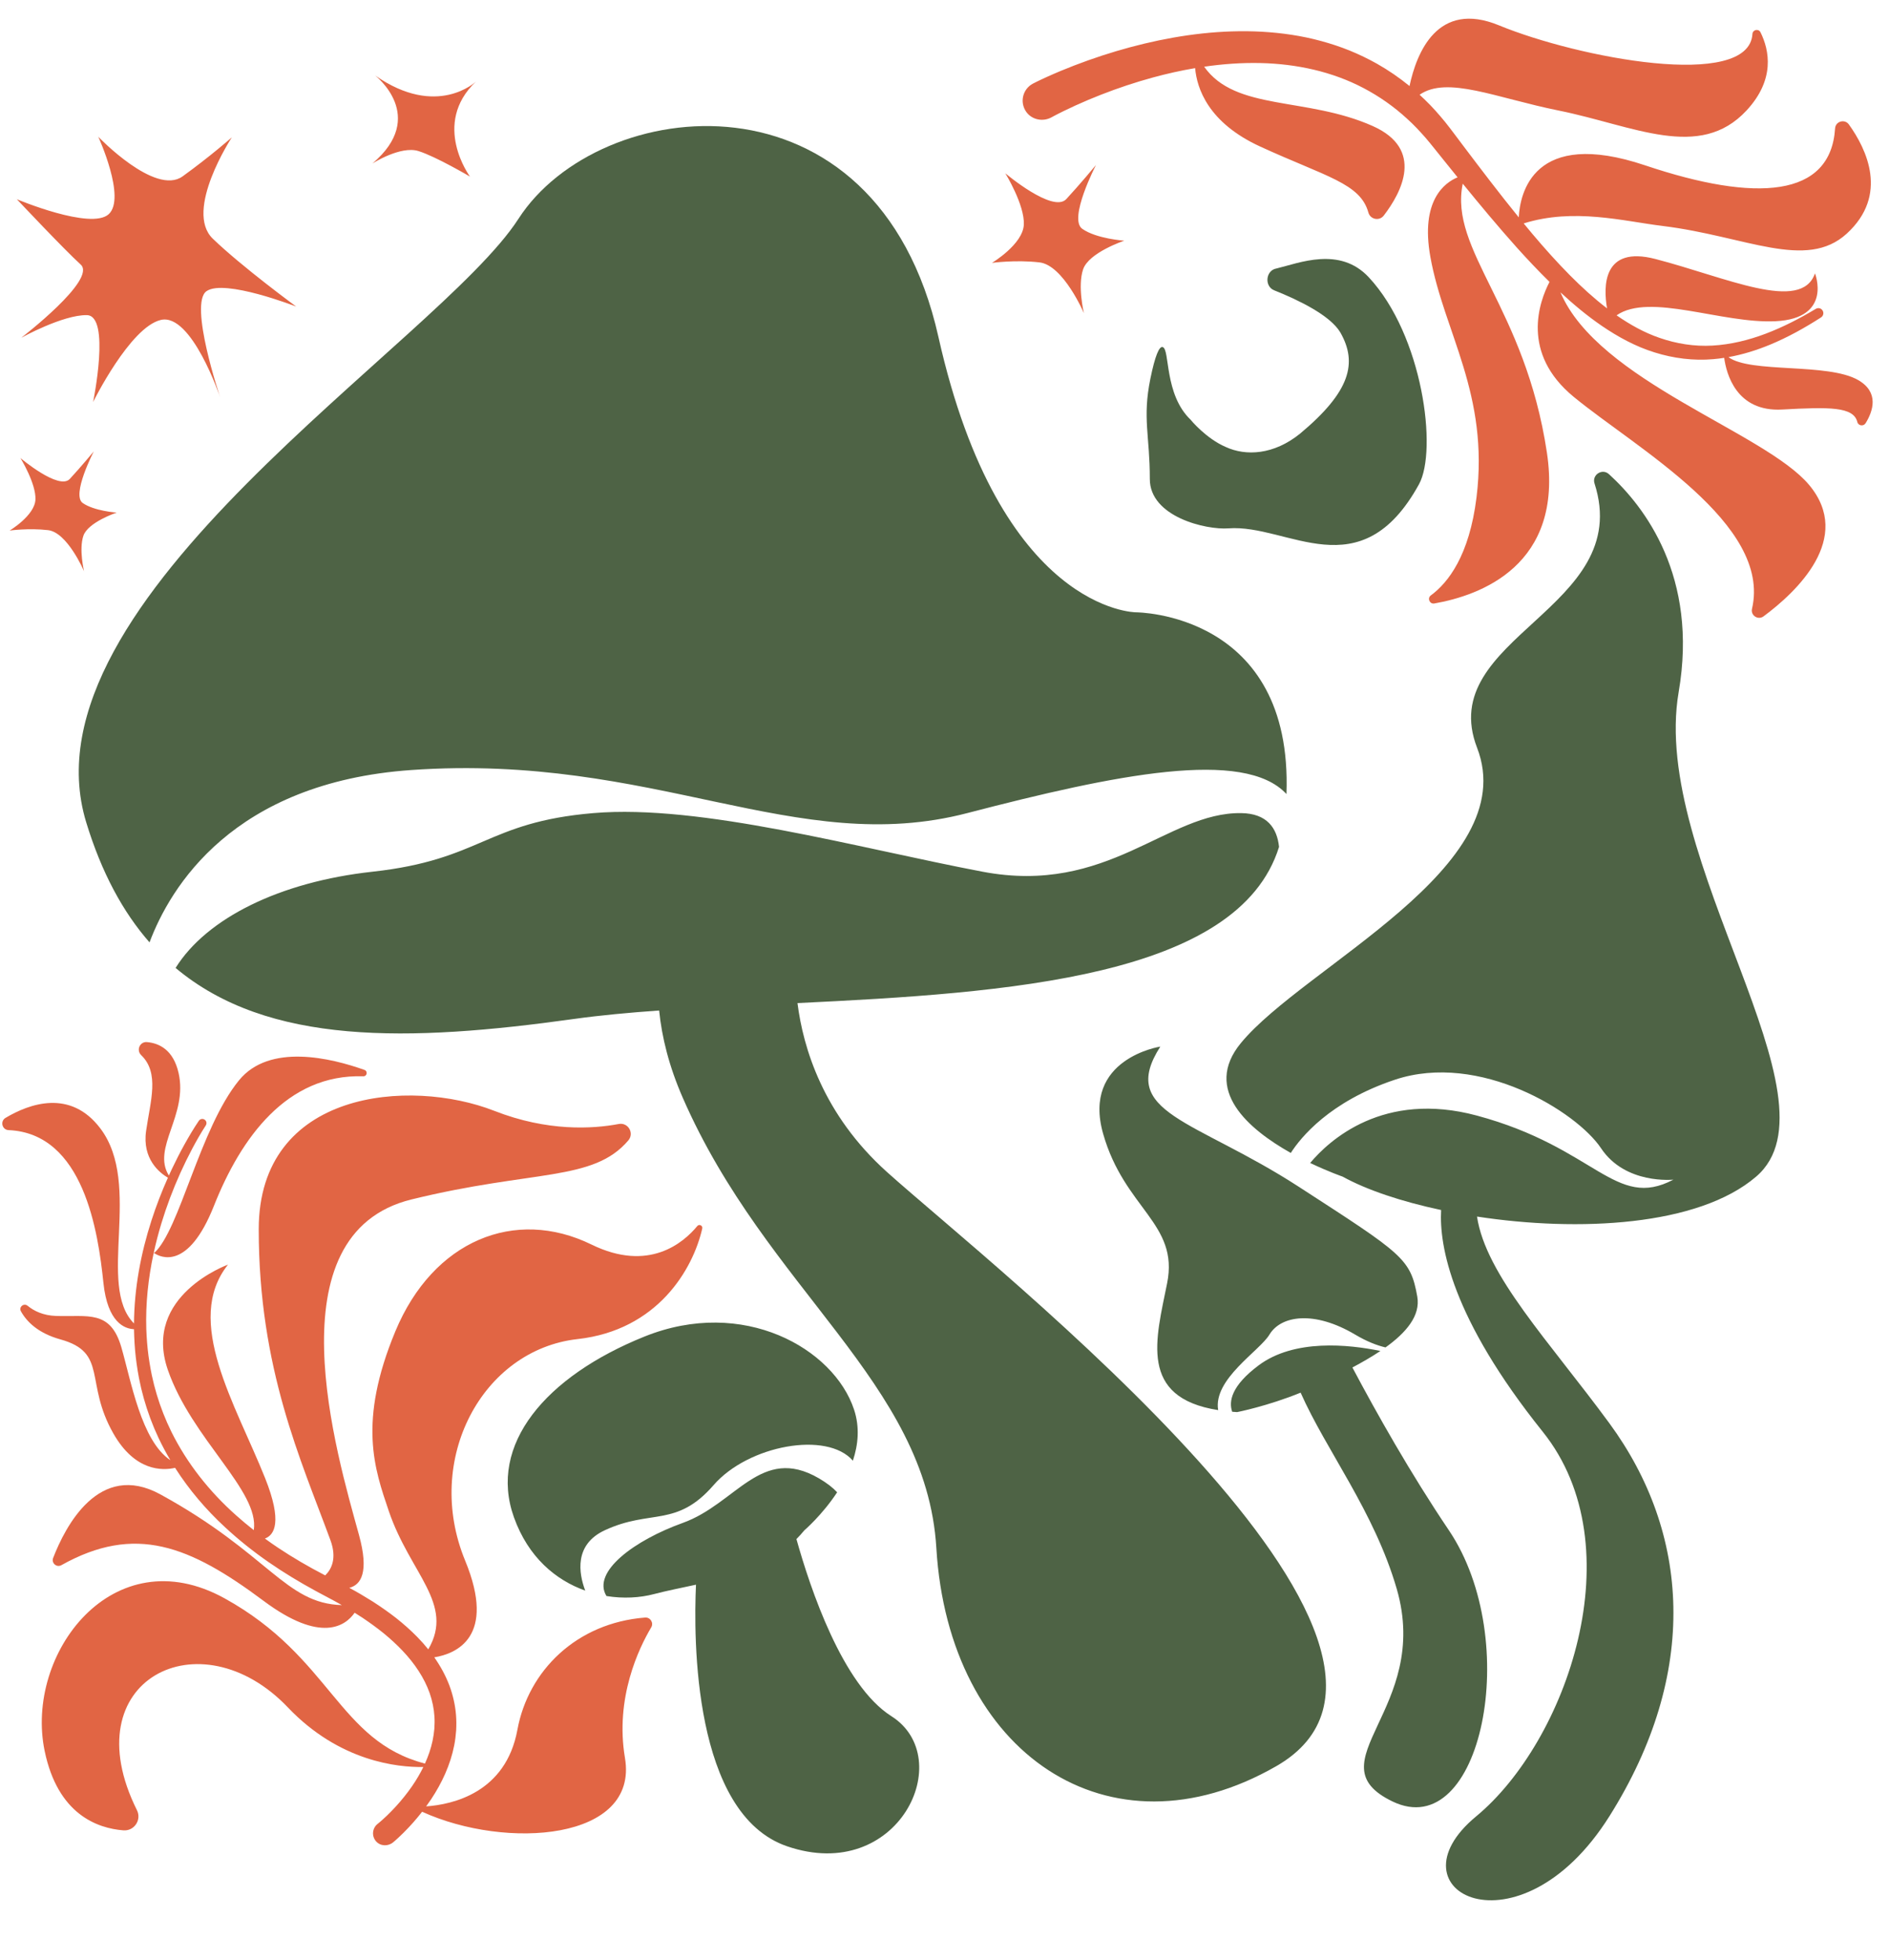
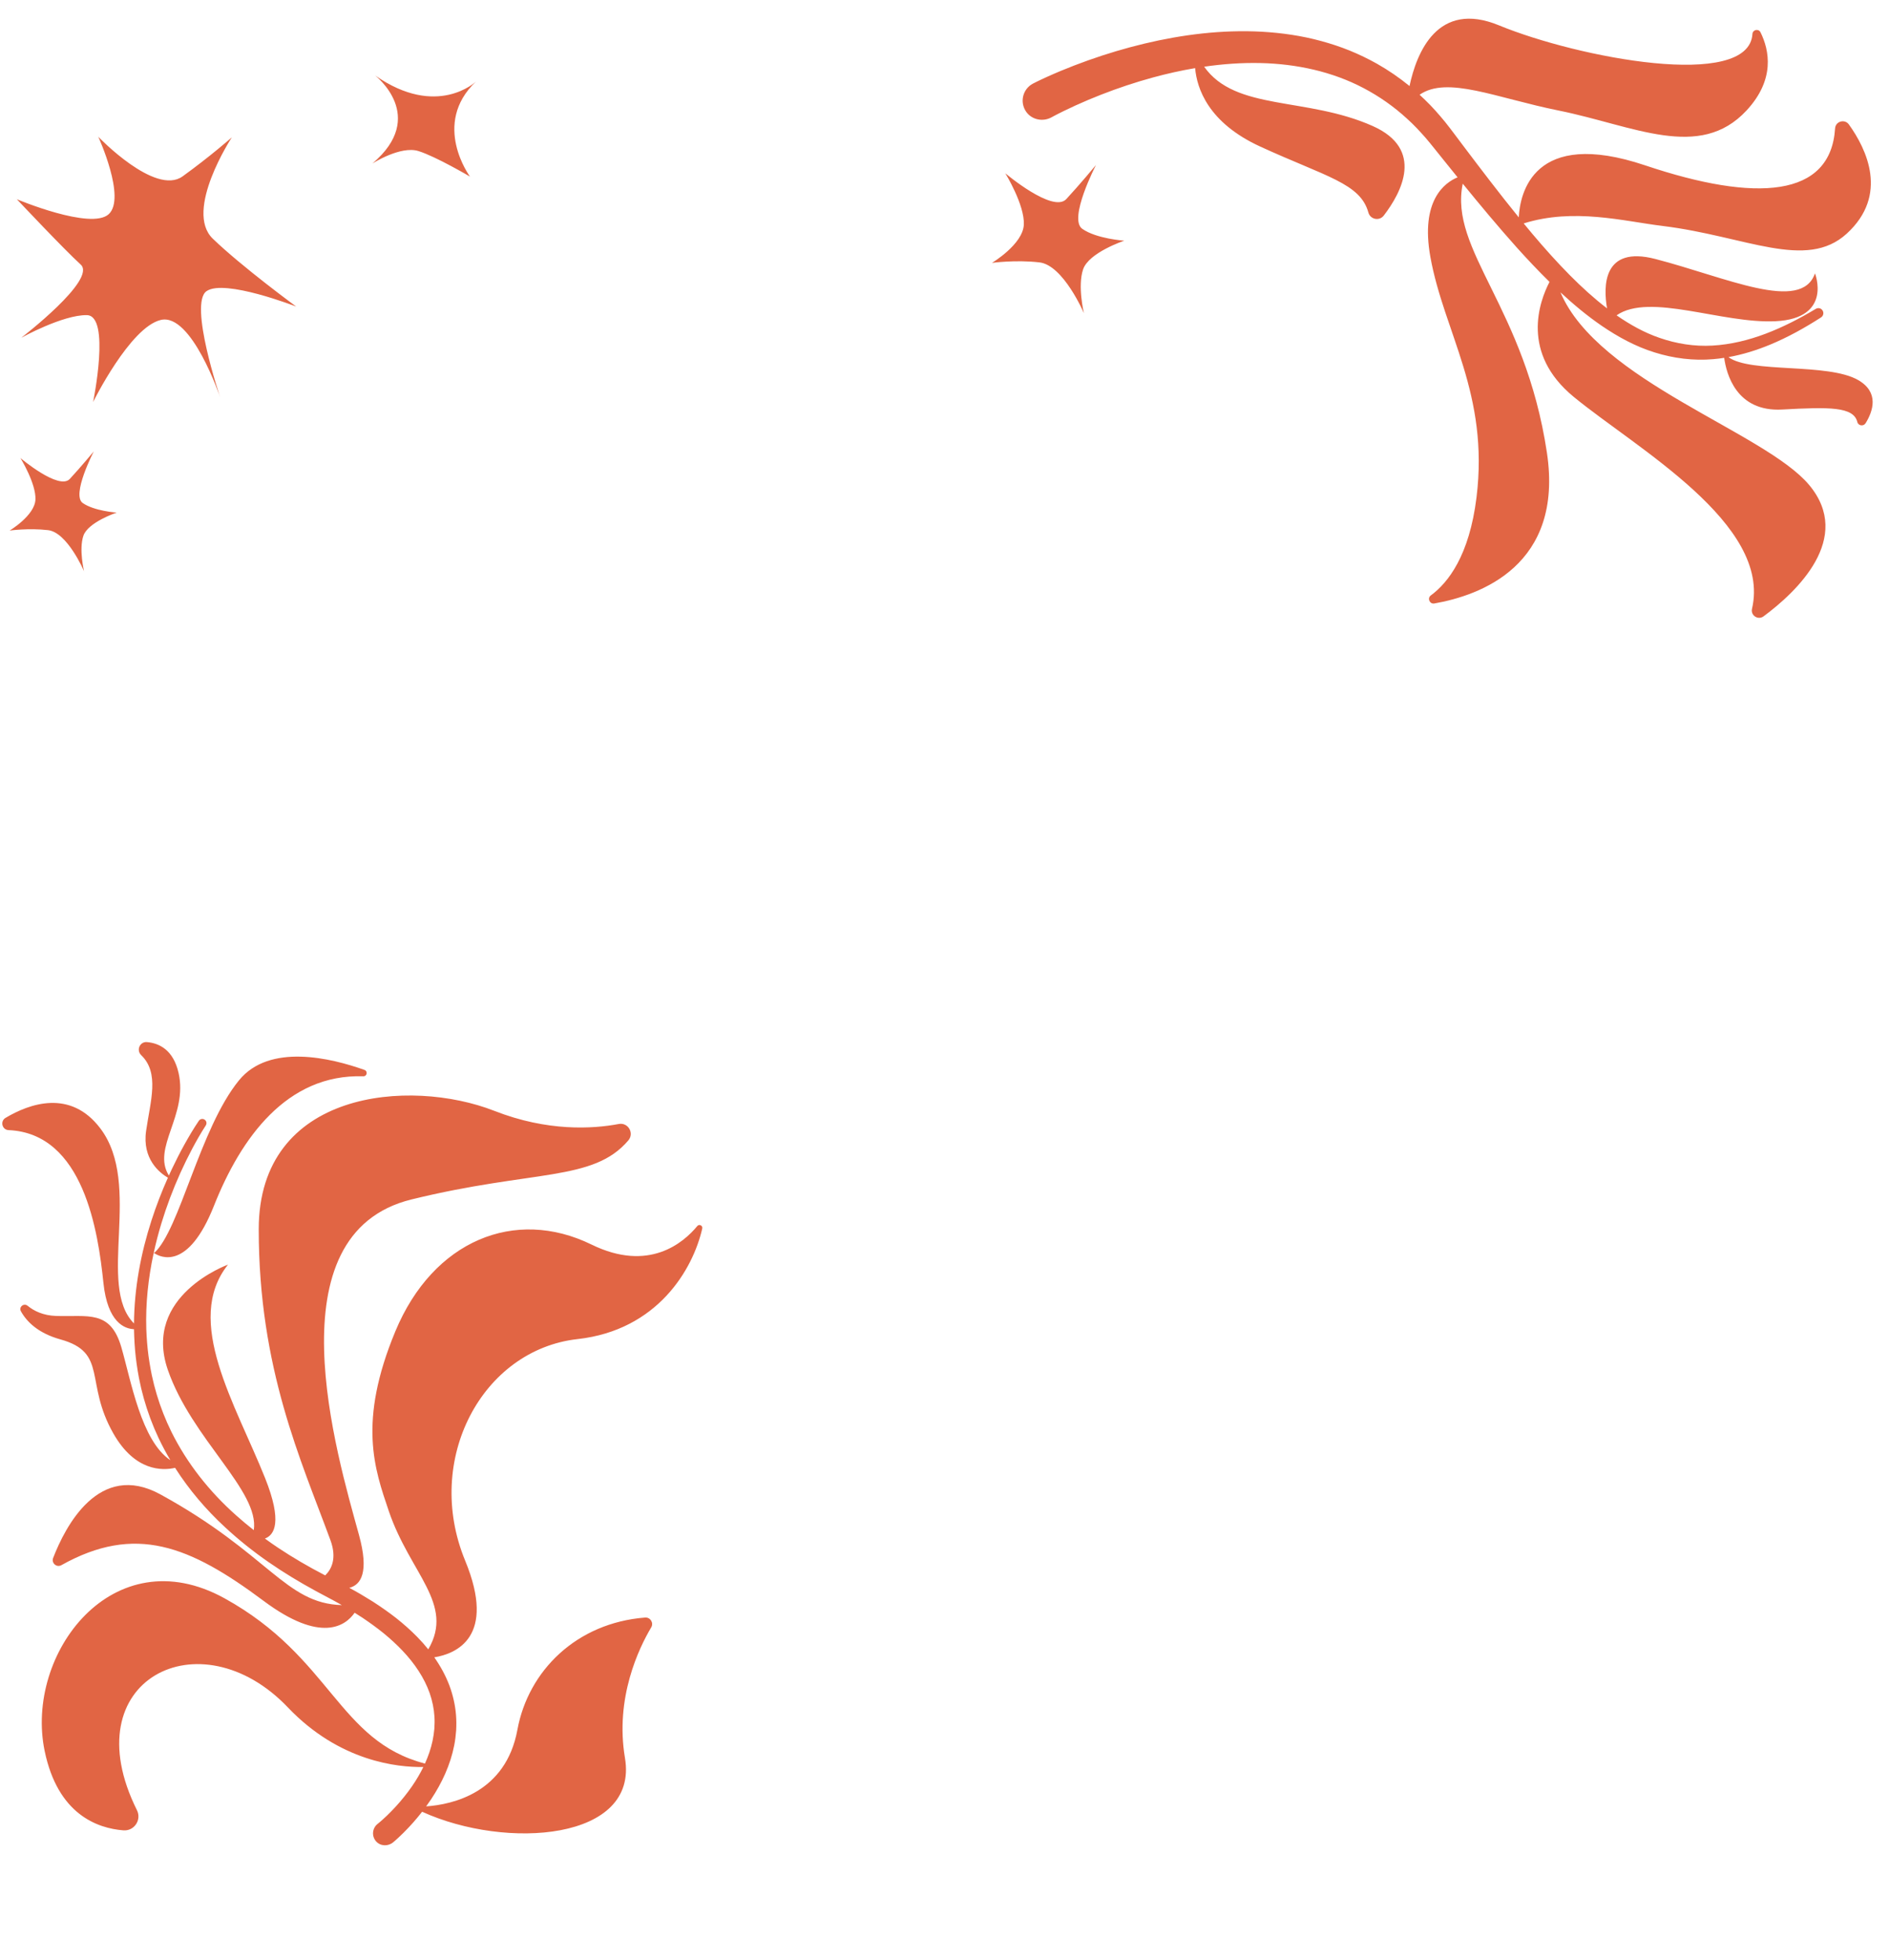
<svg xmlns="http://www.w3.org/2000/svg" fill="#000000" height="1558" preserveAspectRatio="xMidYMid meet" version="1" viewBox="11.0 -11.3 1502.0 1558.0" width="1502" zoomAndPan="magnify">
  <g id="change1_1">
-     <path d="M129.89,737.731c-21.151-24.121-38.151-55.418-50.374-95.525 c-54.015-177.243,279.895-380.551,343.731-479.598S708.052,37.495,757.156,256.443 C806.26,475.39,914.29,475.39,914.29,475.39s124.906,0,119.607,144.445 c-33.607-36.404-135.83-15.556-253.831,15.148c-136.434,35.5-248.433-47.718-441.873-34.253 C195.95,610.63,146.24,694.192,129.89,737.731z M716.236,920.235c-50.895-45.719-66.67-98.887-71.132-134.254 c167.07-8.034,350.651-20.292,382.9-124.155c-1.592-14.961-9.504-26.537-30.05-26.844 c-59.054-0.882-105.889,65.54-205.67,46.583c-99.78-18.957-223.997-53.846-309.523-46.583 c-85.526,7.263-88.588,37.031-175.637,46.583c-73.755,8.093-131.854,37.004-156.505,76.475 c73.579,61.752,185.466,58.906,316.821,40.557c20.677-2.888,43.468-5.008,67.672-6.721 c2.123,21.372,7.917,44.503,18.734,69.278c66.764,152.915,193.746,226.12,201.673,357.961 c9.821,163.341,137.492,249.679,270.294,173.388C1188.545,1299.019,801.35,996.692,716.236,920.235z M1044.774,333.329c-20.938,16.968-43.14,18.004-59.118,10.662c-15.681-6.722-27.951-21.563-27.803-21.519 c-21.423-20.216-16.433-56.447-22.42-57.91c-2.724-0.793-6.043,7.027-9.729,25.108 c-6.455,31.662-0.427,45.09-0.452,79.719c-0.022,30.131,44.721,40.625,62.544,39.269 c47.219-3.592,104.89,49.618,151.482-35.031c14.883-27.04,3.037-118.504-39.945-164.562 c-23.152-24.809-55.516-11.24-73.236-6.997c-0.182,0.038-0.363,0.077-0.544,0.115 c-8.258,1.767-9.251,14.155-1.393,17.282c19.242,7.655,44.551,19.855,52.625,33.548 C1090.453,277.068,1084.913,299.829,1044.774,333.329z M491.924,1204.982c36.654-16.999,56.929-1.834,86.5-35.889 c27.519-31.691,90.243-43.186,110.724-19.377c4.241-12.713,5.576-26.628,0.931-40.636 c-16.099-48.552-88.073-89.674-166.674-58.021c-78.601,31.653-124.421,85.887-103.769,143.618 c11.398,31.86,33.345,50.004,56.69,58.292C471.151,1239.18,467.348,1216.379,491.924,1204.982z M719.736,1352.762 c-38.76-24.559-64.504-101.51-75.469-140.76c2.173-2.169,4.265-4.465,6.256-6.911c0,0,14.155-12.076,26.123-30.271 c-3.446-3.697-8.226-7.457-14.689-11.202c-45.818-26.544-65.536,20.291-108.113,35.564 c-37.796,13.558-72.543,38.678-60.621,58.101c13.443,2.165,26.626,1.406,37.832-1.562 c9.996-2.648,21.416-4.84,33.347-7.463c-1.948,42.403-2.519,182.239,72.414,207.924 C725.368,1486.534,772.568,1386.238,719.736,1352.762z M1345.753,538.794c15.79-91.931-27.22-147.55-55.442-173.22 c-5.327-4.846-13.669,0.522-11.463,7.377c32.145,99.927-127.406,122.055-93.379,210.091 c36.636,94.785-137.387,173.633-187.762,234.664c-30.763,37.27,6.198,68.627,39.641,87.395 c7.817-12.183,30.886-40.903,82.785-58.203c67.199-22.4,144.58,25.454,163.925,54.495 c19.345,29.041,57.531,24.922,57.531,24.922c-46.323,24.436-61.603-25.454-156.293-50.908 c-74.429-20.008-117.51,19.74-132.542,37.669c14.602,6.982,25.805,10.84,25.805,10.84 c19.047,10.543,46.71,19.824,78.319,26.556c-1.608,28.621,8.399,85.94,80.812,176.233 c73.501,91.649,19.006,246.218-52.945,305.7c-71.951,59.483,33.939,114.284,105.889,0 c71.95-114.285,63.805-225.604,0-312.488c-47.941-65.281-98.177-117.533-105.224-164.243 c80.483,12.321,175.938,7.733,221.962-31.758C1478.152,863.182,1322.855,672.104,1345.753,538.794z M1163.025,1204.982 c-30.548-45.295-57.642-93.433-76.684-129.354c7.605-4.051,15.259-8.432,22.27-13.134 c-25.398-5.241-68.572-9.702-96.859,11.454c-21.614,16.165-23.904,28.59-20.996,36.867 c1.286,0.103,2.594,0.197,3.933,0.275c0,0,24.257-4.76,50.474-15.467c20.394,46.082,58.534,94.376,76.426,155.974 c27.799,95.708-67.606,138.042-3.363,168.97C1188.818,1454.552,1222.078,1292.544,1163.025,1204.982z M1020.354,1049.512c9.164-15.273,35.636-19.345,68.217,0c9.31,5.527,17.354,8.594,24.104,10.164 c16.271-11.674,27.967-25.206,25.236-40.453c-5.43-30.313-11.539-33.707-94.35-87.33 c-82.811-53.623-143.901-58.375-109.962-111.32c0,0-62.448,9.503-45.478,69.235 c16.969,59.733,60.411,71.272,50.908,118.786c-8.86,44.3-23.016,90.954,40.572,100.915 C975.419,1084.957,1012.579,1062.47,1020.354,1049.512z" fill="#4e6345" />
-   </g>
+     </g>
  <g id="change2_1">
    <path d="M569.38,965.162c-7.355,32.422-35.525,80.808-99.124,87.893 c-75.703,8.434-122.603,95.625-89.395,176.095c25.129,60.892-7.28,74.053-24.539,76.855 c4.861,6.926,9.017,14.452,12.082,22.586c2.758,7.476,4.582,15.394,5.201,23.418 c0.327,4.013,0.308,8.039,0.104,12.045c-0.292,3.996-0.767,7.976-1.539,11.883 c-3.075,15.671-9.875,30.057-18.348,42.852c-1.283,1.933-2.619,3.823-3.981,5.691 c20.875-1.475,63.347-10.729,72.56-60.884c8.633-47.003,47.09-84.971,101.539-89.208 c4.191-0.326,6.997,4.228,4.847,7.84c-9.805,16.477-28.907,56.05-20.86,103.767 c11.072,65.656-94.333,73.247-161.289,42.746c-2.192,2.816-4.461,5.565-6.815,8.236 c-2.526,2.863-5.141,5.643-7.852,8.348c-1.362,1.347-2.743,2.681-4.162,3.994l-2.167,1.961 c-0.674,0.593-1.268,1.113-2.051,1.764c-3.973,3.297-9.954,3.158-13.446-0.645c-3.754-4.088-3.261-10.429,0.971-13.899 c0.036-0.029,0.071-0.058,0.108-0.087l0.115-0.091c0.451-0.356,1.166-0.949,1.766-1.461l1.884-1.644 c1.255-1.12,2.496-2.277,3.726-3.45c2.451-2.359,4.839-4.805,7.142-7.324 c4.606-5.04,8.889-10.366,12.736-15.937c3.389-4.915,6.436-10.043,9.02-15.331 c-20.132,0.348-66.579-4.174-107.7-47.344c-69.768-73.246-171.74-21.951-120.033,81.641 c3.865,7.744-2.15,16.726-10.779,16.052c-20.721-1.618-52.18-12.735-62.599-63.098 c-16.018-77.428,54.454-170.232,143.062-121.316c85.083,46.97,90.1,113.284,159.327,131.341 c2.649-5.846,4.721-11.874,6.039-18.023c0.691-3.178,1.122-6.383,1.424-9.592c0.212-3.211,0.295-6.428,0.09-9.63 c-0.379-6.405-1.714-12.742-3.839-18.87c-4.362-12.249-12.009-23.519-21.382-33.416 c-4.684-4.963-9.787-9.615-15.143-14.02c-5.407-4.357-11.066-8.461-16.889-12.372 c-2.058-1.334-4.131-2.652-6.214-3.957c-7.066,10.182-26.479,24.842-72.391-9.438 c-58.962-44.023-102.133-61.145-160.799-28.369c-3.758,2.1-8.097-1.684-6.548-5.701 c9.6-24.884,36.466-77.316,85.307-50.564c86.254,47.245,99.22,86.757,144.249,87.995 c-0.555-0.313-1.103-0.636-1.662-0.944c-3.054-1.775-6.212-3.389-9.333-5.064l-9.667-5.166 c-12.916-7.016-25.534-14.635-37.658-23.035c-12.117-8.406-23.704-17.636-34.555-27.707 c-15.097-13.935-28.604-29.779-39.709-47.179c-10.188,2.314-31.897,2.804-49.035-27.252 c-23.21-40.707-4.124-64.308-42.084-74.828c-17.741-4.917-26.819-14.033-31.456-22.35 c-1.896-3.401,2.317-6.851,5.33-4.385c5.059,4.141,12.334,7.715,22.514,8.073 c25.28,0.891,43.278-5.158,51.993,24.848c7.742,26.658,15.788,74.367,39.014,89.827 c-3.423-5.766-6.598-11.683-9.465-17.757l-2.271-5.094l-1.133-2.548l-1.027-2.593l-2.05-5.185l-1.84-5.263 l-0.915-2.632l-0.817-2.664l-1.612-5.333l-1.403-5.39l-0.696-2.696l-0.591-2.72 c-1.695-7.229-2.784-14.575-3.696-21.922c-0.846-7.36-1.253-14.752-1.412-22.139 c-0.001-0.071,0.001-0.141-0-0.212c-7.423-0.281-21.043-5.236-24.324-36.831 c-4.186-40.298-15.571-118.811-75.44-121.4c-5.159-0.223-6.837-7.074-2.4-9.717 c18.936-11.281,51.492-23.128,75.341,8.295c33.989,44.784-3.243,124.816,26.817,155.093 c0.197-27.966,5.413-55.628,13.931-81.977c3.726-11.527,8.092-22.828,13.024-33.868 c-6.596-3.878-20.57-14.88-17.328-37.256c3.465-23.912,10.823-45.914-3.91-60.16 c-4.114-3.978-1.058-10.89,4.641-10.372c9.814,0.891,20.909,6.245,25.071,24.48 c7.705,33.762-21.487,59.545-7.704,81.576c0.783-1.728,1.58-3.451,2.391-5.165 c3.13-6.605,6.452-13.116,9.995-19.512c3.574-6.408,7.242-12.642,11.444-18.84 c1.232-1.817,3.948-2.027,5.435-0.111c0.85,1.096,0.856,2.633,0.097,3.793l-0.054,0.083 c-3.811,5.843-7.384,12.147-10.736,18.431c-3.352,6.317-6.491,12.752-9.437,19.271 c-5.886,13.04-10.949,26.446-15.095,40.106c-2.339,7.706-4.373,15.507-6.083,23.369 c0.091,0.064,0.189,0.132,0.294,0.202c-0.139,0.124-0.278,0.244-0.417,0.362 c-4.268,19.808-6.42,40.013-5.781,60.142c0.282,7.067,0.797,14.12,1.729,21.116 c0.999,6.981,2.154,13.946,3.889,20.773l0.606,2.57l0.707,2.543l1.42,5.082l1.618,5.021l0.817,2.507 l0.912,2.474l1.828,4.945l2.028,4.866l1.012,2.432l1.116,2.388l2.23,4.774 c12.475,25.211,30.294,47.611,51.38,66.383c4.59,4.108,9.325,8.059,14.176,11.872 c4.717-31.138-49.416-72.5-68.361-127.438c-20.363-59.054,47.854-83.602,47.854-83.602 c-35.636,44.687,6.109,111.093,29.527,169.73c13.894,34.79,7.394,45.243-0.191,47.991 c3.469,2.526,6.985,4.991,10.559,7.375c11.8,7.863,24.106,14.996,36.723,21.558l0.675,0.345 c4.818-4.679,9.539-13.357,4.16-27.982c-23.418-63.674-57.017-136.434-57.017-247.075s120.144-120.483,187.343-94.169 c42.329,16.575,78.194,14.352,98.943,10.435c7.427-1.402,12.49,7.306,7.59,13.06 c-28.058,32.949-75.186,23.05-172.416,46.916c-111.998,27.491-59.352,202.615-41.72,266.76 c8.108,29.499,1.627,39.613-7.738,41.94c6.383,3.386,12.606,7.128,18.775,10.976 c6.258,4.04,12.395,8.32,18.334,12.934c5.899,4.673,11.599,9.676,16.942,15.135 c3.05,3.11,5.983,6.394,8.758,9.84c21.101-36.079-14.483-60.154-31.373-109.844 c-11.355-33.408-24.78-70.855,5.209-142.968c29.986-72.105,95.043-98.713,155.982-68.911 c45.47,22.236,73.02-1.326,84.078-14.722C566.952,961.382,569.906,962.845,569.38,965.162z M181.097,947.165 c21.323-53.772,57.843-105.012,118.782-102.985c2.964,0.099,3.746-4.063,0.953-5.061 c-26.41-9.435-75.585-21.455-99.808,8.265c-31.318,38.425-47.1,119.039-67.492,137.294 C138.728,988.172,160.63,998.777,181.097,947.165z M75.168,198.981c13.119,11.905-47.245,58.178-47.245,58.178 s32.927-18.253,52.105-17.979c19.177,0.274,5.004,69.038,5.004,69.038s29.325-59.416,53.826-65.22 c24.501-5.804,47.237,61.622,47.237,61.622s-25.187-74.531-10.872-84.506c14.315-9.975,71.279,12.245,71.279,12.245 s-43.278-31.714-66.331-53.973c-23.053-22.26,15.159-80.501,15.159-80.501s-17.271,15.236-39.132,30.995 c-21.861,15.759-67.045-31.464-67.045-31.464s22.381,48.73,8.254,61.556c-14.127,12.826-73.019-11.91-73.019-11.91 S62.048,187.075,75.168,198.981z M307.091,118.663c0,0,22.285-14.319,36.565-9.91 c13.803,4.261,41.045,20.313,41.045,20.313s-30.9-41.698,4.706-75.489c0,0-30.888,29.483-80.079-4.851 C309.328,48.726,351.466,81.23,307.091,118.663z M882.44,119.861c0,0-12.913,15.582-23.574,27.063 c-10.662,11.481-48.502-20.491-48.502-20.491s15.453,25.081,14.72,40.8 c-0.733,15.719-25.35,30.412-25.35,30.412s18.798-2.601,37.787-0.393c18.989,2.209,35.333,40.35,35.333,40.35 s-5.176-21.413-0.645-34.812c4.532-13.399,32.716-22.785,32.716-22.785s-22.07-1.482-33.381-9.433 C860.232,162.621,882.44,119.861,882.44,119.861z M49.241,410.08c15.361,1.787,28.581,32.64,28.581,32.64 s-4.187-17.322-0.522-28.161c3.666-10.839,26.465-18.431,26.465-18.431s-17.853-1.199-27.003-7.63 c-9.15-6.431,8.815-41.021,8.815-41.021s-10.446,12.605-19.07,21.892c-8.624,9.288-39.235-16.576-39.235-16.576 s12.5,20.289,11.907,33.004c-0.593,12.715-20.506,24.601-20.506,24.601S33.88,408.293,49.241,410.08z M1488.482,290.787c-24.101-13.874-85.704-5.262-103.135-18.234c11.444-2.06,22.539-5.534,33.12-9.918 c14.268-5.912,27.686-13.415,40.515-21.656c2.17-1.397,2.558-4.582,0.372-6.457 c-1.273-1.092-3.134-1.174-4.577-0.32l-0.038,0.023c-12.761,7.645-25.975,14.481-39.723,19.678 c-13.728,5.194-28.024,8.681-42.404,9.483c-14.381,0.819-28.71-1.483-42.215-6.193 c-12.07-4.147-23.373-10.483-34.009-17.865c26.287-18.269,84.134,6.842,126.534,4.684 c45.478-2.315,31.224-38.047,31.224-38.047c-10.861,31.588-70.593,3.147-126.932-11.422 c-41.904-10.836-41.41,21.81-38.406,39.252c-10.379-7.938-20.127-16.84-29.449-26.223 c-10.412-10.501-20.321-21.596-29.942-32.987c-2.31-2.752-4.605-5.519-6.888-8.299 c39.895-12.508,79.281-1.799,110.616,2.035c65.915,8.066,113.963,35.649,146.288,6.056 c33.529-30.696,15.656-67.306,1.676-86.743c-3.318-4.613-10.616-2.541-10.978,3.13 c-3.506,54.848-62.483,59.095-151.001,29.37c-89.267-29.976-99.576,22.754-100.519,41.334 c-15.268-18.807-30.005-38.169-44.688-57.626l-6.784-9.021c-1.158-1.52-2.201-2.971-3.453-4.547l-3.659-4.665 c-5.025-6.107-10.257-12.095-16.02-17.597c-1.39-1.361-2.804-2.699-4.24-4.016 c21.982-15.195,60.429,2.424,110.588,12.561c59.733,12.072,111.999,40.194,149.331,0 c22.924-24.681,18.207-47.917,11.151-62.177c-1.547-3.127-6.207-2.148-6.425,1.334 c-2.812,44.936-138.642,19.023-201.572-6.889c-48.798-20.093-65.484,21.782-71.083,48.256 c-8.127-6.638-16.834-12.614-26.003-17.793c-6.995-3.914-14.233-7.397-21.653-10.424 c-7.43-3.003-15.046-5.5-22.755-7.59c-15.425-4.209-31.26-6.459-47.059-7.369 c-31.654-1.692-63.087,2.244-93.396,9.476c-15.17,3.632-30.101,8.095-44.767,13.317 c-7.334,2.613-14.604,5.407-21.815,8.412c-3.606,1.506-7.196,3.059-10.781,4.682l-5.382,2.494l-2.708,1.308 l-2.873,1.446c-0.119,0.06-0.298,0.154-0.416,0.217c-7.944,4.309-10.542,14.634-5.212,22.263 c4.482,6.415,13.233,8.192,20.112,4.461l0.086-0.047l2.139-1.16l2.342-1.223l4.798-2.409 c3.23-1.586,6.507-3.128,9.808-4.63c6.606-3,13.319-5.824,20.099-8.481 c13.562-5.313,27.407-9.926,41.431-13.751c11.066-3.013,22.266-5.523,33.53-7.431 c1.412,16.166,10.44,43.373,51.657,62.292c52.531,24.112,79.676,29.235,86.092,52.463 c1.54,5.573,8.739,7.002,12.26,2.415c14.101-18.37,32.472-52.743-8.753-71.123 C1049.88,65.419,993.499,77.18,968.46,41.72c14.908-2.168,29.904-3.235,44.83-2.901 c28.553,0.654,56.899,6.728,81.897,19.888c12.484,6.548,24.139,14.721,34.6,24.34 c5.298,4.738,10.158,9.977,14.876,15.348l3.446,4.121c1.139,1.335,2.348,2.904,3.519,4.345l7.079,8.824 c3.746,4.653,7.502,9.304,11.268,13.951c-10.29,4.272-29.751,18.425-21.618,63.408 c10.86,60.072,46.836,108.604,36.654,191.076c-5.697,46.146-22.551,67.746-36.293,77.822 c-3.052,2.238-0.963,7.064,2.765,6.413c36.415-6.358,102.971-30.226,89.526-119.823 c-17.357-115.666-77.898-160.705-66.936-213.848c13.94,17.127,28.112,34.135,42.932,50.706 c8.4,9.336,17.043,18.506,26.064,27.359c-8.239,15.852-23.002,56.631,19.159,91.32 c49.648,40.849,157.619,100.861,141.843,168.524c-1.233,5.288,4.82,9.234,9.183,6.001 c25.873-19.165,71.797-62.005,36.205-104.487c-35.153-41.96-167.657-82.354-197.69-153.05 c10.287,9.54,21.132,18.609,32.863,26.64c12.833,8.739,26.748,16.389,41.888,21.081 c15.065,4.749,31.128,6.781,46.823,5.386c2.89-0.252,5.763-0.603,8.615-1.043 c1.684,12.496,9.537,43.075,46.054,41.084c37.467-2.043,56.778-2.333,59.789,9.877 c0.764,3.097,4.931,3.695,6.605,0.98C1500.312,315.481,1505.383,300.517,1488.482,290.787z" fill="#e16544" />
  </g>
</svg>